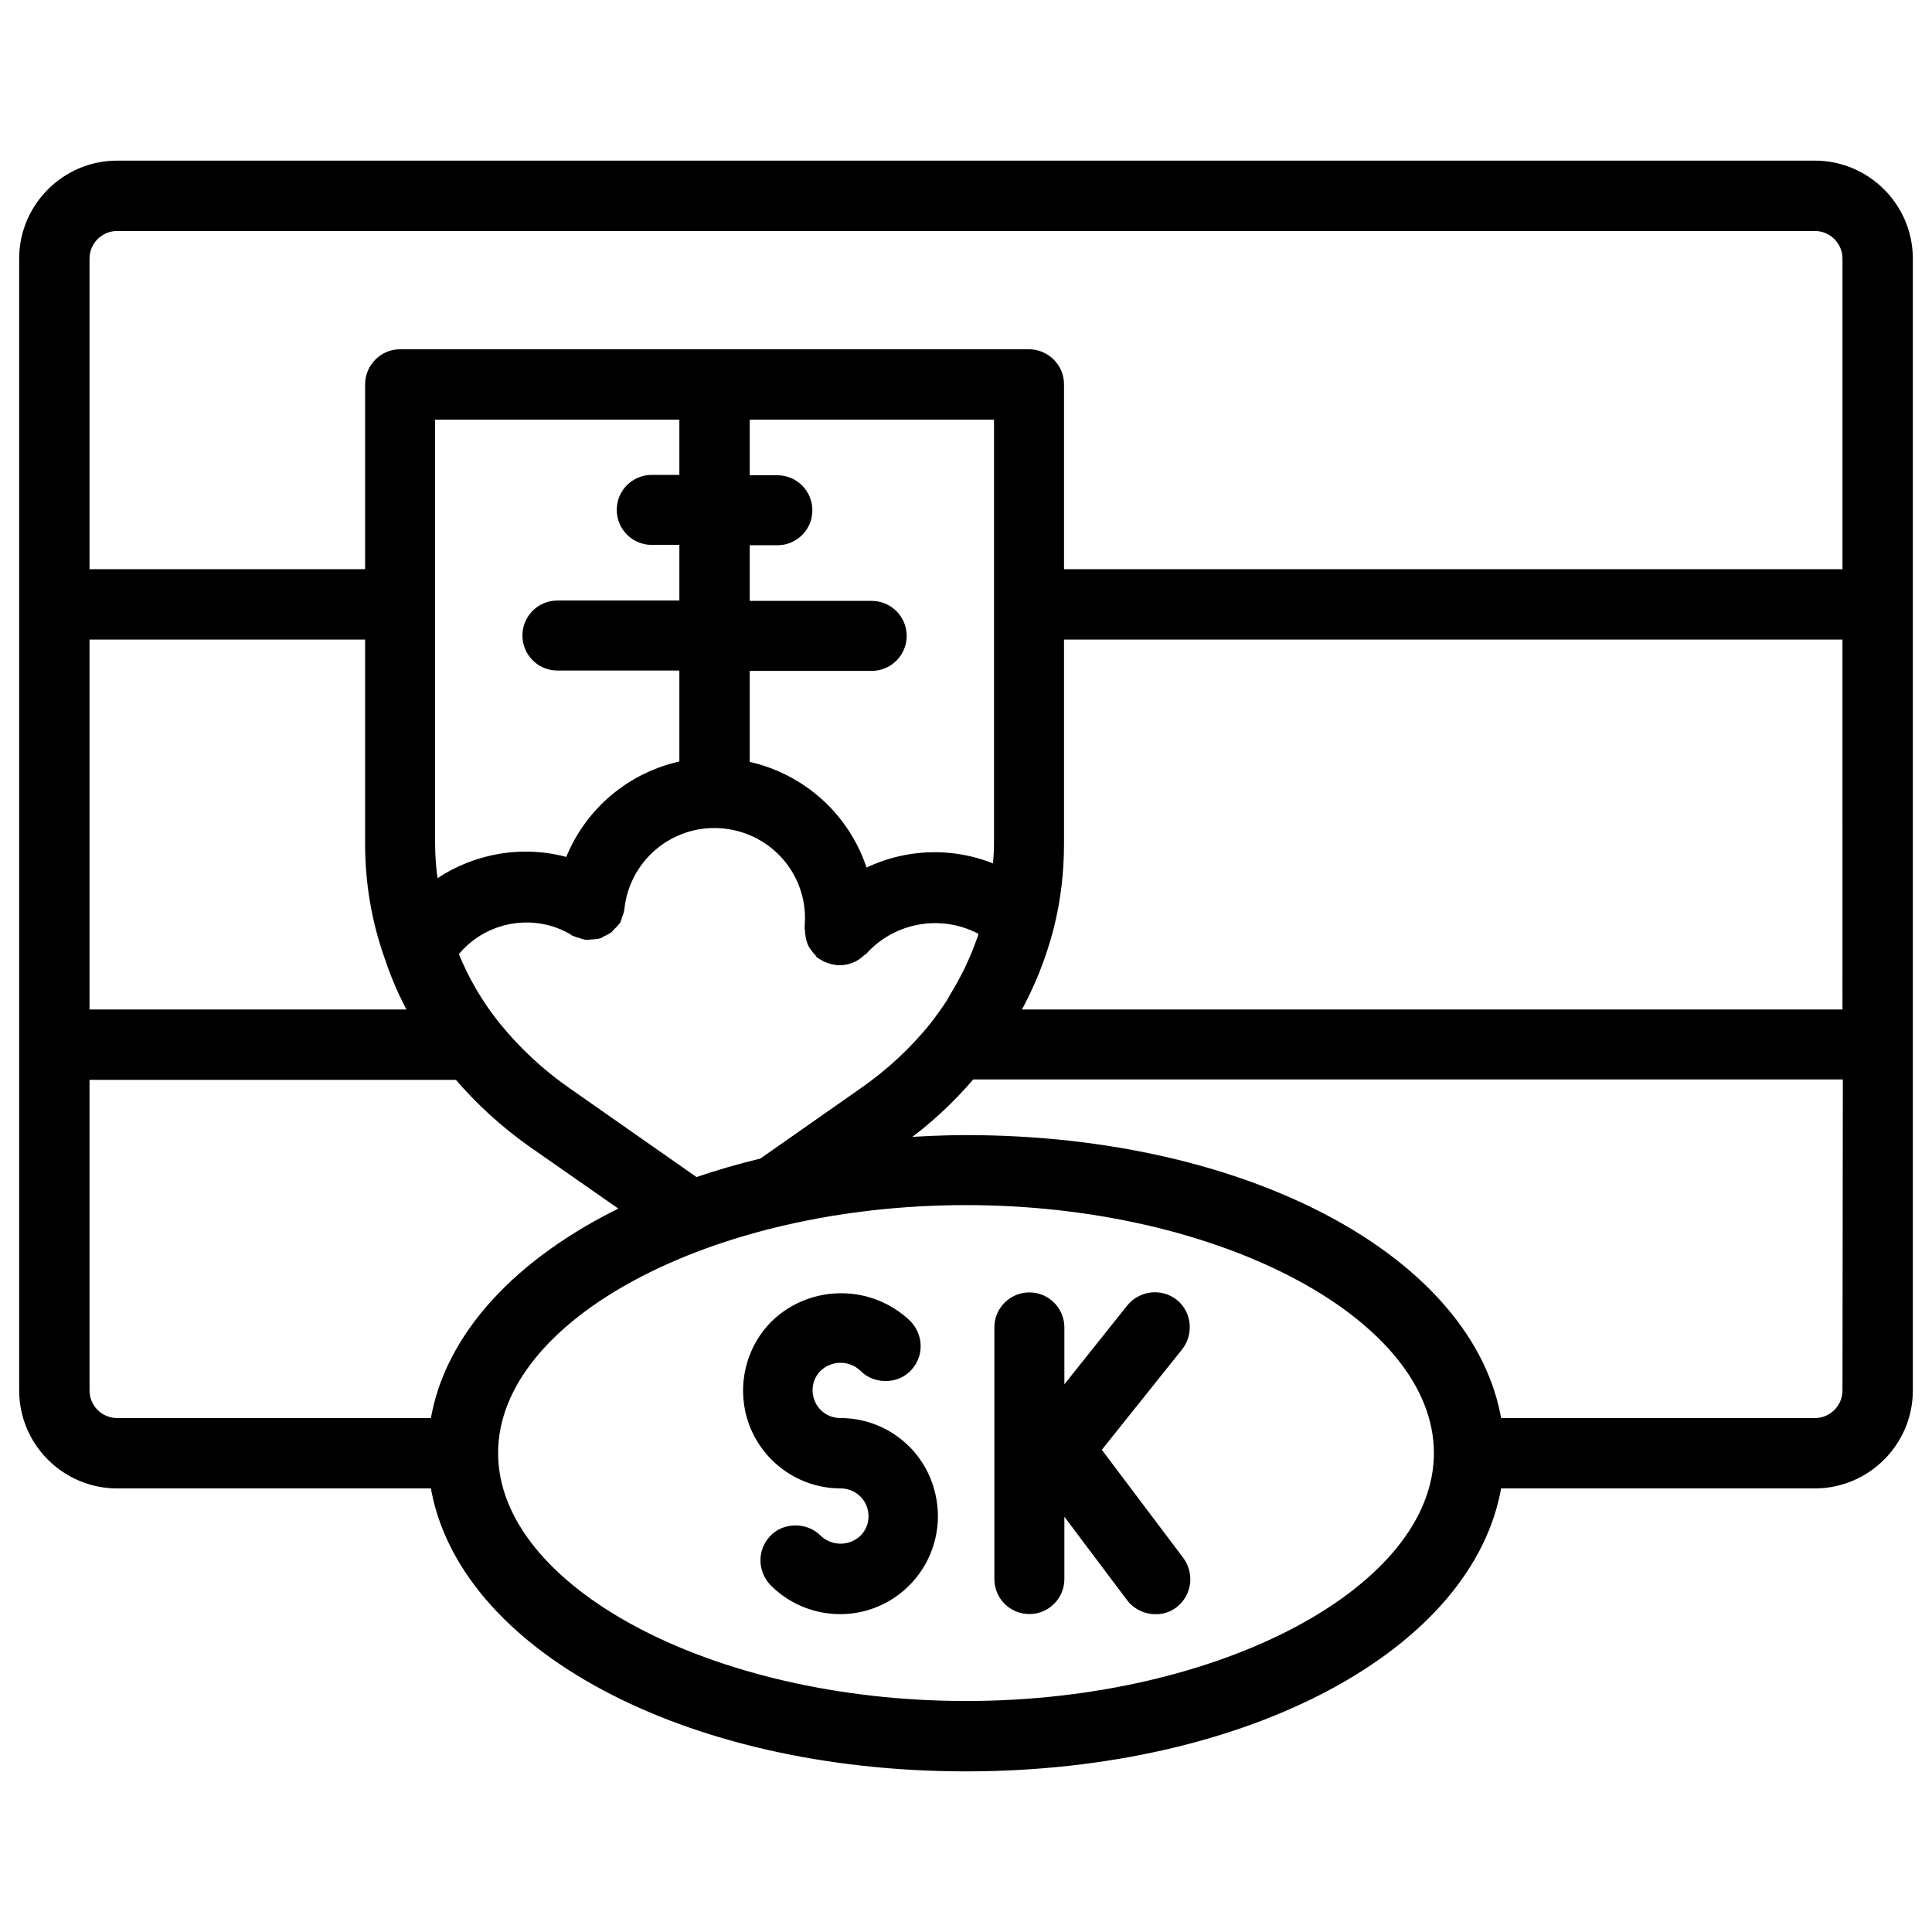
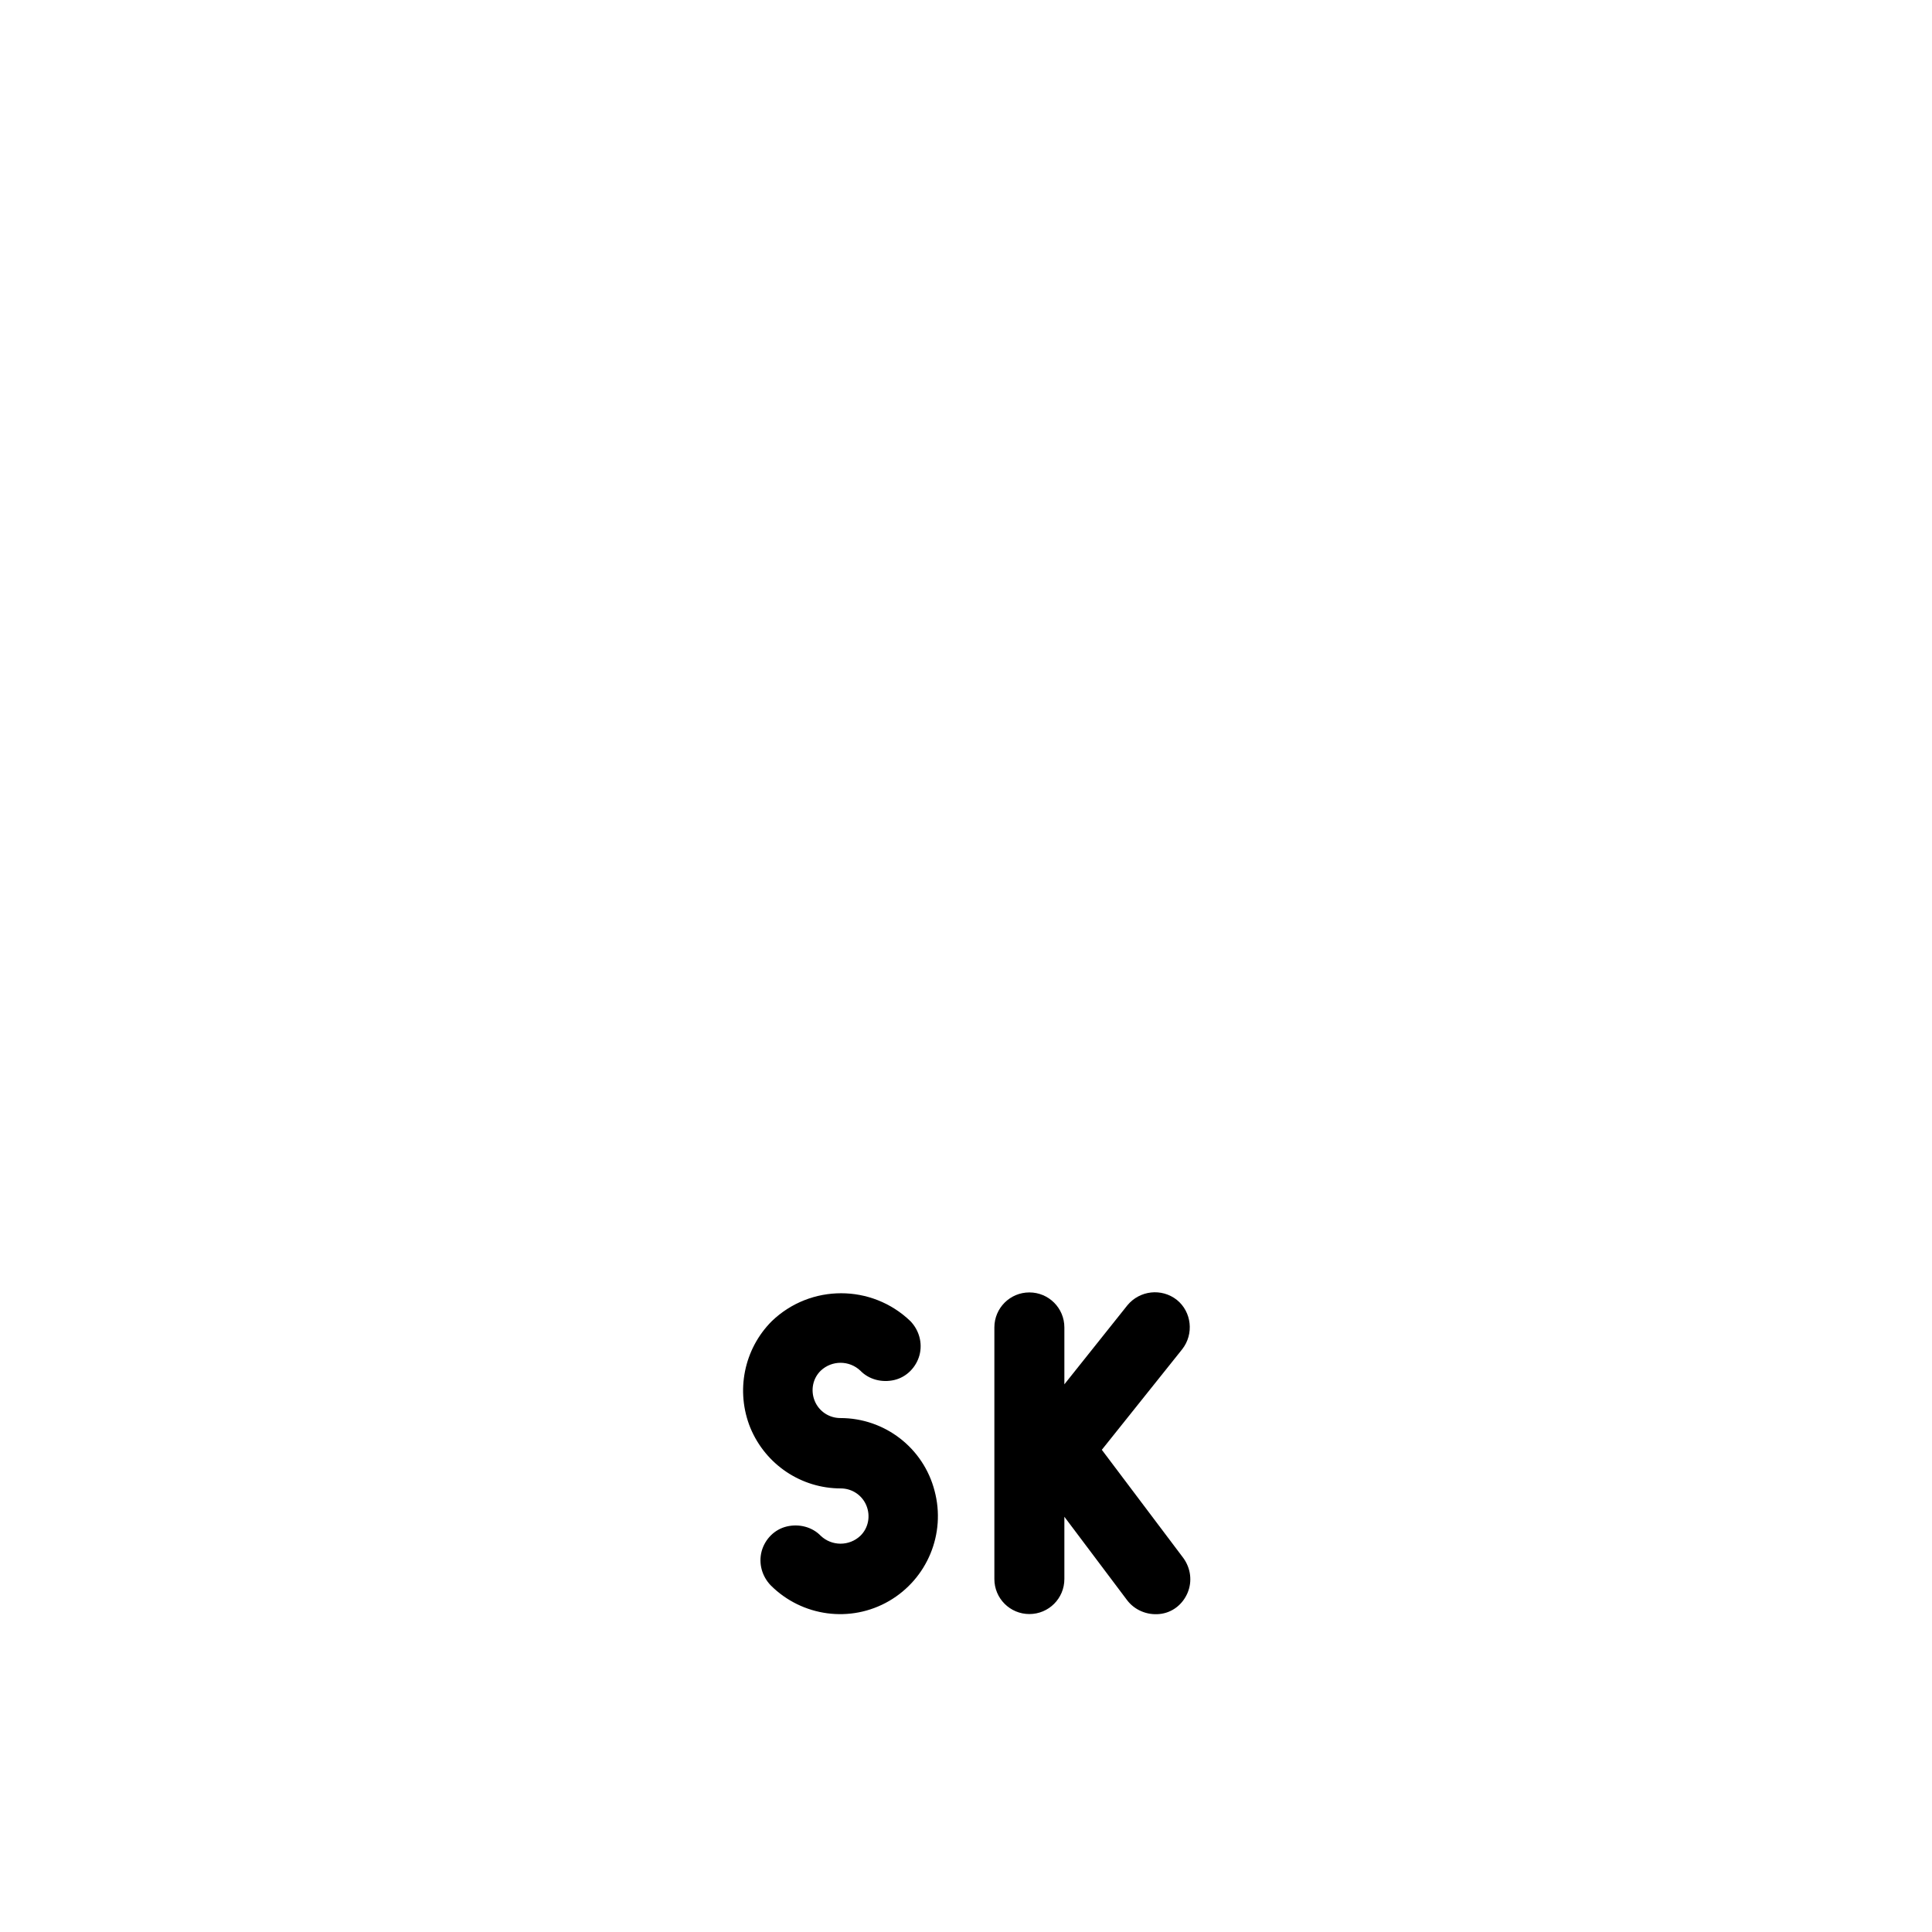
<svg xmlns="http://www.w3.org/2000/svg" version="1.1" id="Capa_1" x="0px" y="0px" viewBox="0 0 524.4 524.4" style="enable-background:new 0 0 524.4 524.4;" xml:space="preserve">
  <style type="text/css">
	.st0{stroke:#000000;stroke-width:3;stroke-miterlimit:10;}
	.st1{fill:none;stroke:#000000;stroke-width:23;stroke-linecap:round;stroke-miterlimit:10;}
	.st2{stroke:#000000;stroke-width:4;stroke-linecap:round;stroke-linejoin:round;stroke-miterlimit:10;}
	.st3{fill:none;stroke:#000000;stroke-width:3;stroke-linecap:round;stroke-linejoin:round;stroke-miterlimit:10;}
	.st4{stroke:#000000;stroke-width:2;stroke-miterlimit:10;}
	.st5{stroke:#000000;stroke-miterlimit:10;}
</style>
  <g>
    <g>
      <g>
-         <path class="st4" d="M492.6,44.6H31.8c-14.1,0-25.6,11.5-25.6,25.6v307.2c0,14.1,11.5,25.6,25.6,25.6h86     c7.1,43.7,67.9,76.8,144.4,76.8s137.3-33.1,144.4-76.8h86c14.1,0,25.6-11.5,25.6-25.6V70.2C518.2,56.1,506.7,44.6,492.6,44.6z      M23.3,172.6h76.8v56.5c0,10.6,1.8,21.1,5.4,31.1c1.7,5.1,3.9,10.1,6.5,14.8H23.3C23.3,275,23.3,172.6,23.3,172.6z M31.8,385.9     c-4.7,0-8.5-3.8-8.5-8.5v-85.3h100.9c5.8,6.8,12.5,12.9,19.8,18.1l25.8,18c-28.9,13.9-48.2,34.3-52,57.7L31.8,385.9L31.8,385.9z      M236.6,164.1h-34.1V147h8.5c4.7,0,8.5-3.8,8.5-8.5s-3.8-8.5-8.5-8.5h-8.5v-17.1h68.3v116.2c0,2.3-0.2,4.5-0.4,6.7     c-11.5-5-24.6-4.6-35.8,1.1c-4.5-14.9-16.8-26.1-32.1-29.3v-26.5h34.1c4.7,0,8.5-3.8,8.5-8.5S241.3,164.1,236.6,164.1z      M219.5,249.4c0,0.8-0.1,1.6-0.1,2.6c0,0.2,0.1,0.4,0.1,0.6c0,0.6,0.1,1.2,0.2,1.7c0.1,0.5,0.2,1,0.4,1.5     c0.2,0.5,0.5,1.1,0.9,1.5c0.3,0.4,0.5,0.8,0.9,1.1c0.2,0.2,0.3,0.4,0.5,0.7c0.4,0.3,0.8,0.5,1.2,0.7c0.2,0.2,0.5,0.3,0.8,0.4     c0.9,0.4,1.8,0.7,2.7,0.7c0.1,0,0.1,0.1,0.2,0.1c0.2,0,0.3,0,0.5,0c2.2,0,4.3-0.8,5.8-2.2l0.1-0.1c0.2-0.2,0.4-0.3,0.7-0.5     c8.2-9.1,21.7-11.3,32.4-5.2c-0.2,0.5-0.3,1.1-0.5,1.6c-0.3,0.9-0.7,1.8-1,2.7c-0.6,1.6-1.3,3.2-2,4.7c-0.4,0.9-0.8,1.8-1.3,2.7     c-0.8,1.6-1.7,3.2-2.6,4.7c-0.5,0.8-0.9,1.5-1.3,2.3c-1.4,2.2-3,4.4-4.6,6.5c-5.5,6.9-12.1,13-19.3,18l-27.4,19.2     c-6.2,1.5-12.1,3.2-17.9,5.2l-35-24.5c-7.2-5-13.7-11.1-19.2-17.9c-4.7-5.9-8.5-12.4-11.3-19.4c7.8-9.8,21.7-12.3,32.4-5.8     c0,0,0.1,0,0.1,0.1c0.5,0.2,1,0.4,1.5,0.5c0.5,0.2,1.1,0.4,1.7,0.5l0.1,0c0.4,0,0.8,0,1.2-0.1c0.7,0,1.3-0.1,2-0.2     c0.4-0.1,0.7-0.3,1-0.5c0.7-0.3,1.3-0.6,1.9-1c0.3-0.3,0.5-0.6,0.8-0.9c0.5-0.4,0.9-0.9,1.3-1.4c0-0.1,0-0.1,0.1-0.2     c0.2-0.4,0.3-0.8,0.4-1.2c0.3-0.6,0.5-1.3,0.6-2l0-0.1c1.5-13.5,13.3-23.5,26.9-22.7C209,224.6,219.6,235.8,219.5,249.4z      M185.4,129.9h-8.5c-4.7,0-8.5,3.8-8.5,8.5c0,4.7,3.8,8.5,8.5,8.5h8.5v17.1h-34.1c-4.7,0-8.5,3.8-8.5,8.5s3.8,8.5,8.5,8.5h34.1     v26.5c-14.2,2.9-25.9,12.8-31.1,26.3c-12.4-3.6-25.8-1.2-36.3,6.3c-0.6-3.7-0.9-7.5-0.9-11.2V112.9h68.3V129.9z M262.2,462.7     c-69.4,0-128-31.3-128-68.3s58.6-68.3,128-68.3s128,31.3,128,68.3S331.6,462.7,262.2,462.7z M501.1,377.4c0,4.7-3.8,8.5-8.5,8.5     h-86c-7.1-43.7-67.9-76.8-144.4-76.8c-6.1,0-12,0.3-17.9,0.7c7.2-5.1,13.7-11.1,19.4-17.8h237.5L501.1,377.4L501.1,377.4z      M501.1,275H275.7c4.1-7.3,7.2-15,9.3-23.1c1.9-7.5,2.8-15.1,2.8-22.8v-56.5h213.3L501.1,275L501.1,275z M501.1,155.5H287.8     v-51.2c0-2.3-0.9-4.4-2.5-6c-1.6-1.6-3.8-2.5-6-2.5H108.6c-2.3,0-4.4,0.9-6,2.5s-2.5,3.8-2.5,6v51.2H23.3V70.2     c0-4.7,3.8-8.5,8.5-8.5h460.8c4.7,0,8.5,3.8,8.5,8.5L501.1,155.5L501.1,155.5z" />
        <path class="st4" d="M228.1,385.9c-3.5,0-6.6-2.1-7.9-5.3c-1.3-3.2-0.6-6.9,1.9-9.3c3.4-3.2,8.7-3.2,12.1,0     c2.1,2.2,5.3,3,8.3,2.3s5.3-3.1,6.1-6c0.8-3-0.1-6.1-2.2-8.3c-10.1-9.7-26.1-9.7-36.2,0c-7.3,7.3-9.5,18.3-5.6,27.9     c4,9.6,13.3,15.8,23.6,15.8c3.5,0,6.6,2.1,7.9,5.3s0.6,6.9-1.9,9.3c-3.4,3.2-8.7,3.2-12.1,0c-2.1-2.2-5.3-3-8.3-2.3     s-5.3,3.1-6.1,6c-0.8,3,0.1,6.1,2.2,8.3c8.2,8.2,20.9,9.9,30.9,4.1s14.9-17.6,11.9-28.8C249.8,393.7,239.7,385.9,228.1,385.9z" />
        <path class="st4" d="M297.8,393.5l22.3-27.9c2.9-3.7,2.3-9.1-1.3-12c-3.7-2.9-9-2.3-12,1.3l-18.9,23.7v-18.3     c0-4.7-3.8-8.5-8.5-8.5c-4.7,0-8.5,3.8-8.5,8.5v68.3c0,4.7,3.8,8.5,8.5,8.5c4.7,0,8.5-3.8,8.5-8.5v-19.9l18.8,25     c1.8,2.4,4.8,3.7,7.9,3.4s5.6-2.3,6.8-5.1s0.8-6-1-8.5L297.8,393.5z" />
      </g>
    </g>
  </g>
</svg>